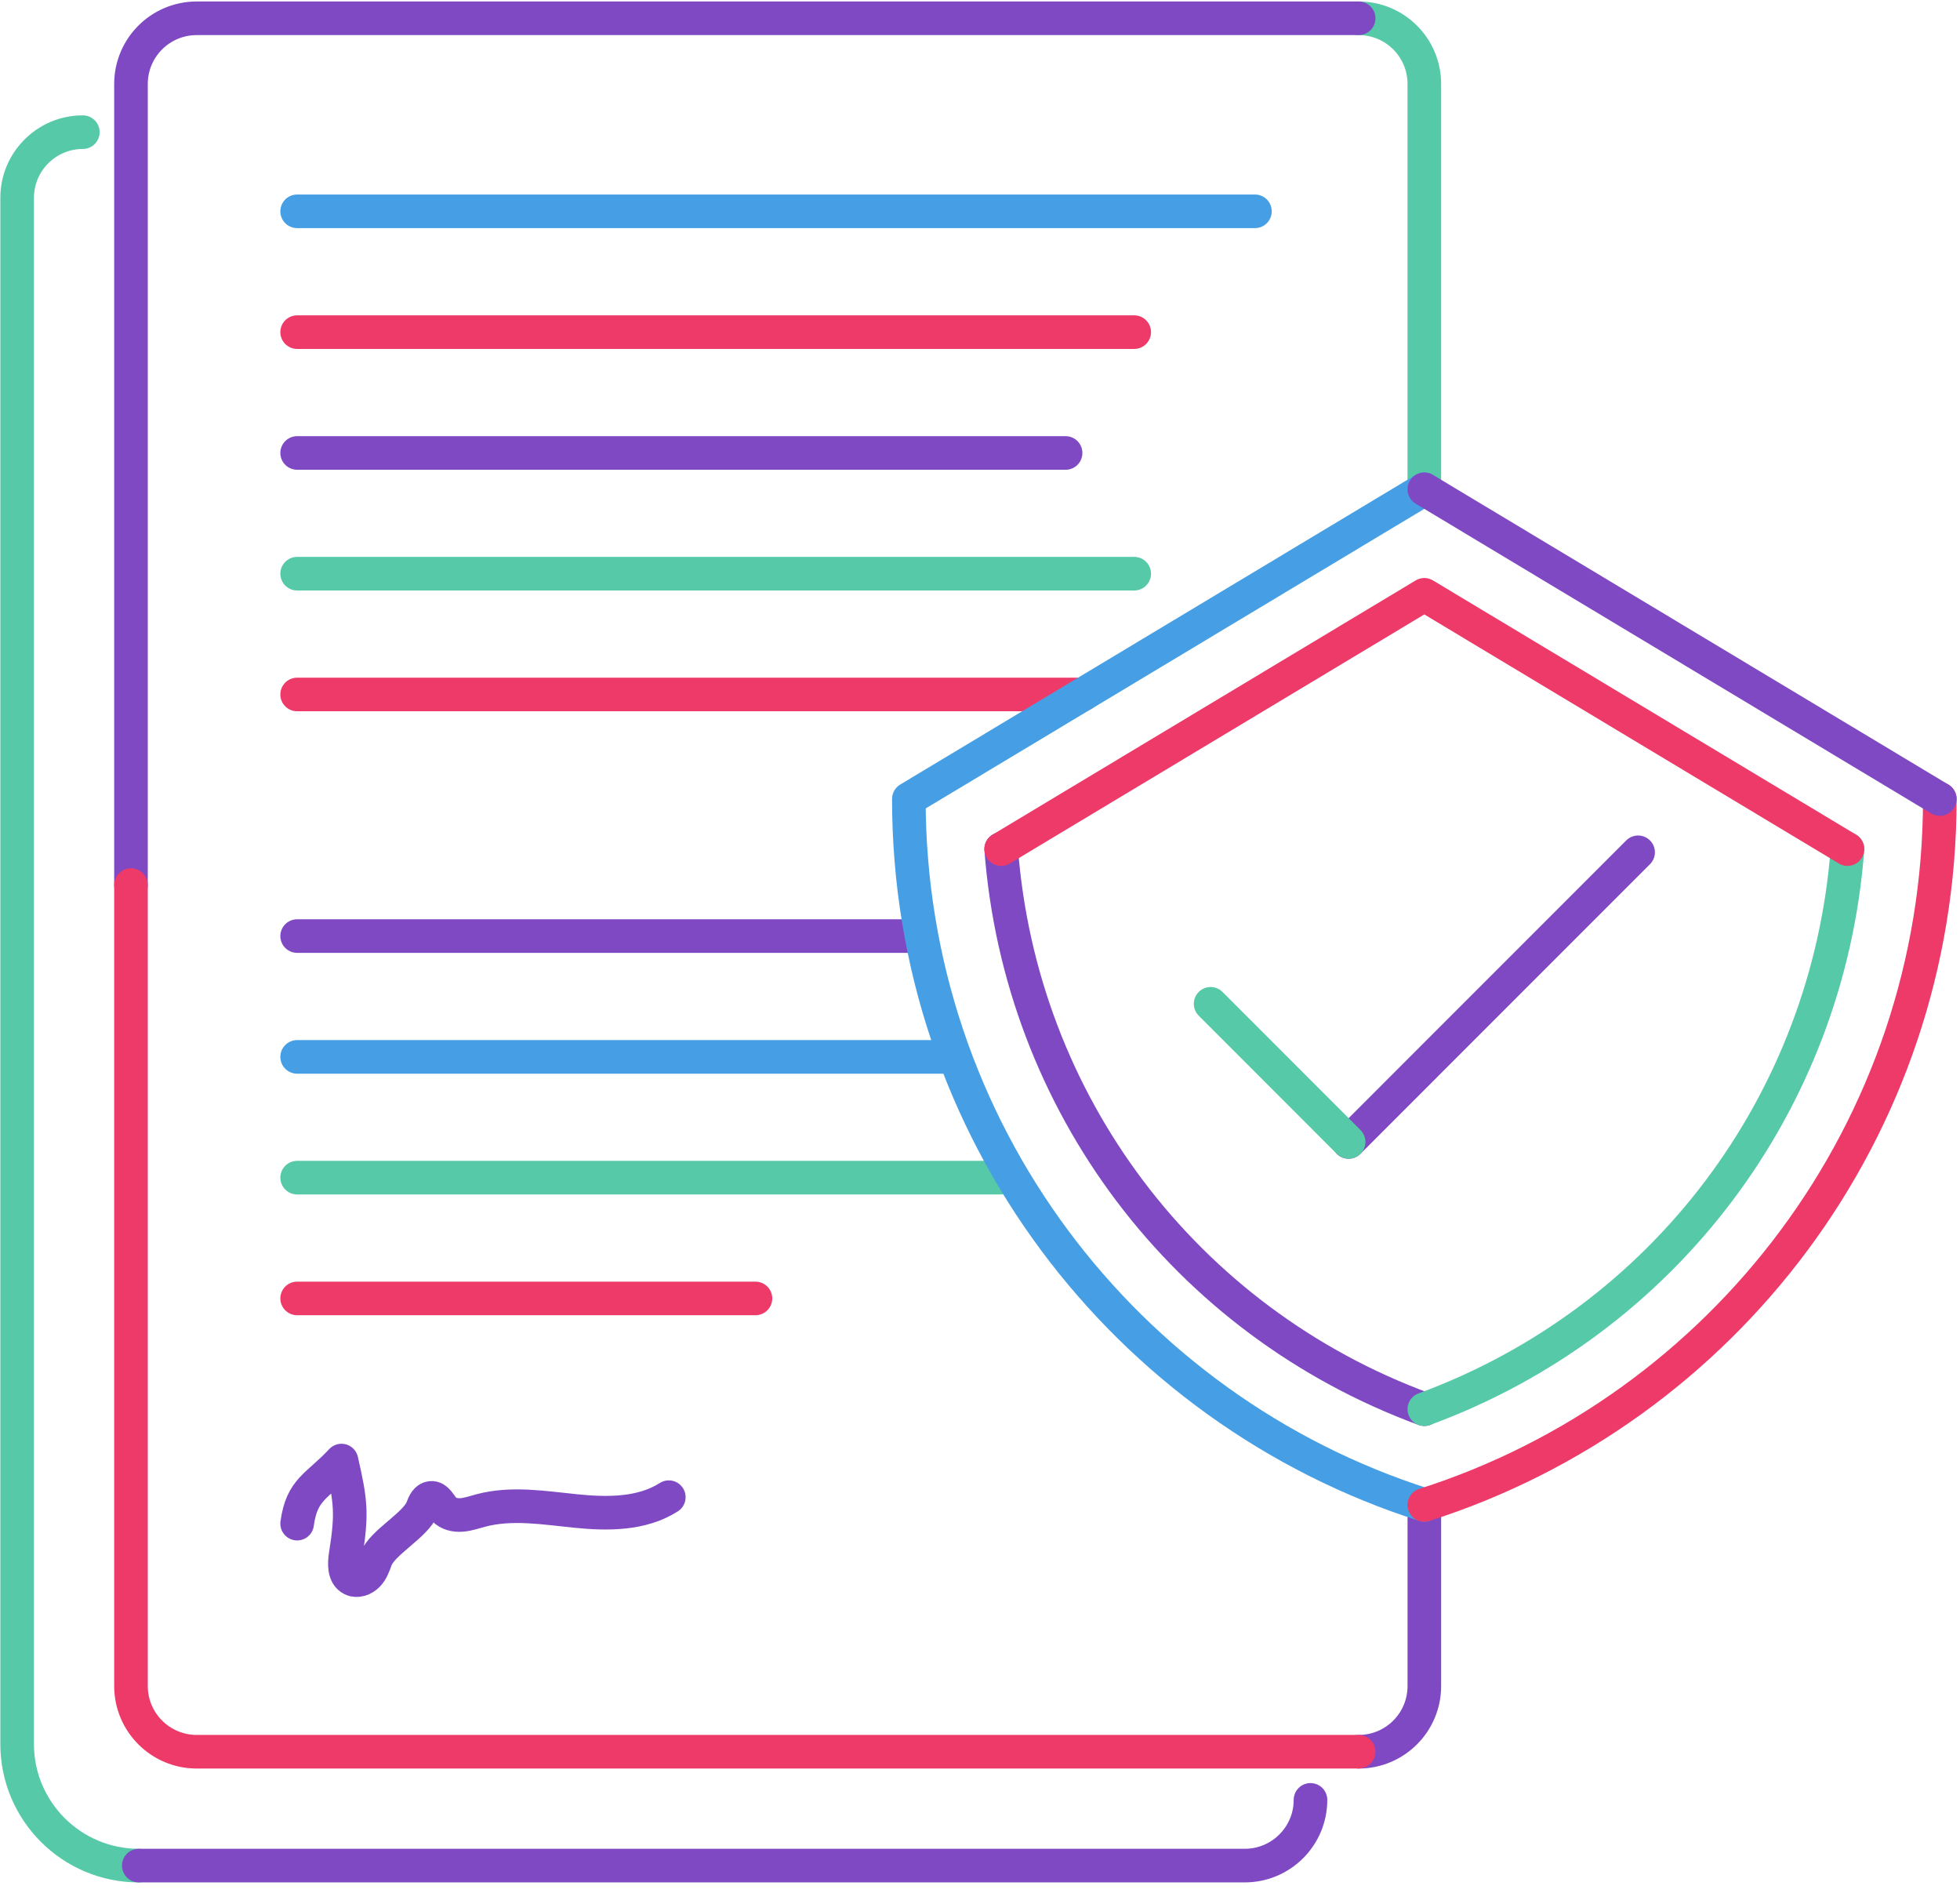
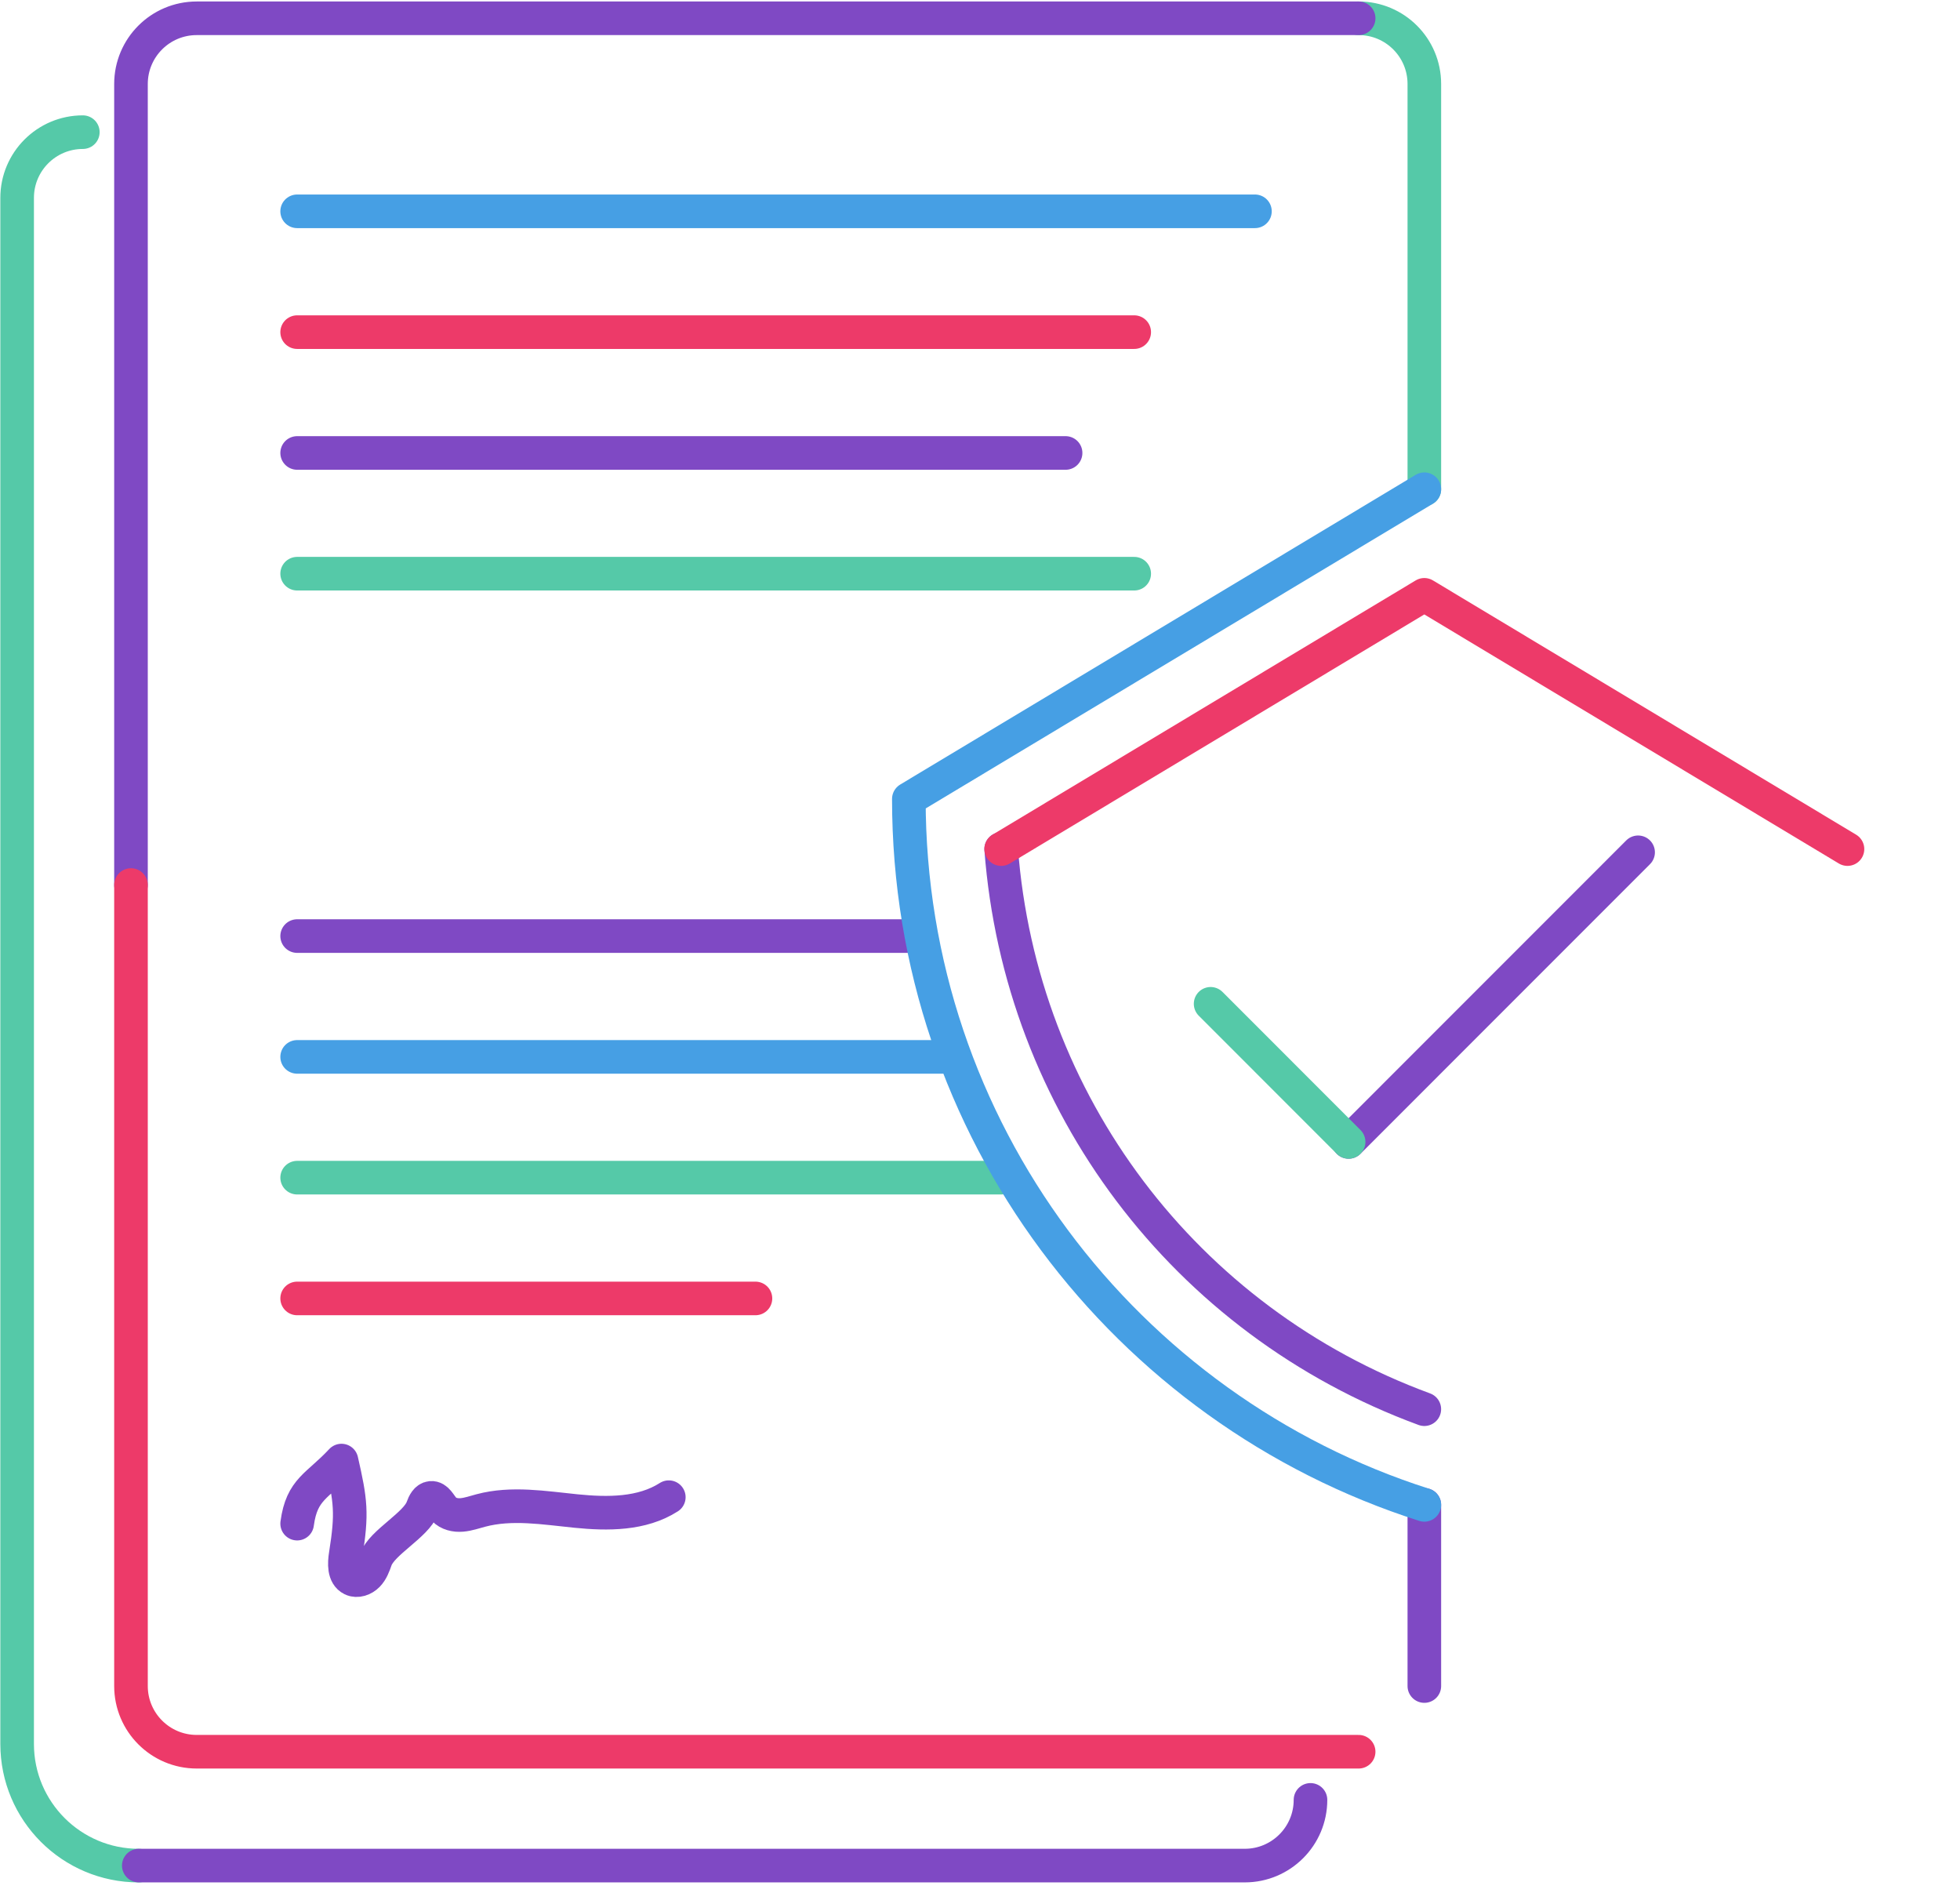
<svg xmlns="http://www.w3.org/2000/svg" width="175" height="169" viewBox="0 0 175 169" fill="none">
  <path d="M121.308 1.633C124.551 1.633 127.173 4.255 127.173 7.498V43.671" stroke="#55C9A8" stroke-width="3" stroke-linecap="round" stroke-linejoin="round" />
-   <path d="M127.173 134.332V150.505C127.173 153.742 124.551 156.37 121.308 156.37" stroke="#7F49C4" stroke-width="3" stroke-linecap="round" stroke-linejoin="round" />
+   <path d="M127.173 134.332V150.505" stroke="#7F49C4" stroke-width="3" stroke-linecap="round" stroke-linejoin="round" />
  <path d="M12.391 166.534C6.395 166.534 1.53 161.675 1.53 155.673V17.662C1.53 14.425 4.158 11.797 7.395 11.797" stroke="#55C9A8" stroke-width="3" stroke-linecap="round" stroke-linejoin="round" />
  <path d="M117.008 160.668C117.008 163.905 114.38 166.533 111.142 166.533H12.392" stroke="#7F49C4" stroke-width="3" stroke-linecap="round" stroke-linejoin="round" />
  <path d="M26.531 18.863H112.048" stroke="#469FE4" stroke-width="3" stroke-linecap="round" stroke-linejoin="round" />
  <path d="M26.531 29.648H101.269" stroke="#ED3A69" stroke-width="3" stroke-linecap="round" stroke-linejoin="round" />
  <path d="M26.531 40.434H95.142" stroke="#7F49C4" stroke-width="3" stroke-linecap="round" stroke-linejoin="round" />
  <path d="M26.531 51.211H101.269" stroke="#55C9A8" stroke-width="3" stroke-linecap="round" stroke-linejoin="round" />
-   <path d="M26.531 61.992H96.671" stroke="#ED3A69" stroke-width="3" stroke-linecap="round" stroke-linejoin="round" />
  <path d="M26.531 83.559H81.144" stroke="#7F49C4" stroke-width="3" stroke-linecap="round" stroke-linejoin="round" />
  <path d="M26.531 94.344H84.853" stroke="#469FE4" stroke-width="3" stroke-linecap="round" stroke-linejoin="round" />
  <path d="M26.531 105.125H89.389" stroke="#55C9A8" stroke-width="3" stroke-linecap="round" stroke-linejoin="round" />
  <path d="M26.531 115.906H67.451" stroke="#ED3A69" stroke-width="3" stroke-linecap="round" stroke-linejoin="round" />
  <path d="M26.531 136.008C26.948 132.895 28.352 132.678 30.489 130.379C31.322 134.026 31.452 135.07 30.868 138.76C30.738 139.562 30.694 140.606 31.421 140.96C31.887 141.19 32.471 140.972 32.831 140.599C33.192 140.227 33.372 139.717 33.546 139.226C34.093 137.679 37.174 136.132 37.721 134.585C37.858 134.2 38.075 133.746 38.485 133.709C39.013 133.666 39.268 134.324 39.635 134.716C40.032 135.144 40.66 135.281 41.238 135.231C41.816 135.182 42.368 134.983 42.934 134.834C45.686 134.101 48.594 134.598 51.427 134.883C54.26 135.169 57.317 135.182 59.715 133.647" stroke="#7F49C4" stroke-width="3" stroke-linecap="round" stroke-linejoin="round" />
  <path d="M127.173 134.333C100.475 125.828 81.147 100.832 81.147 71.32L127.173 43.672" stroke="#469FE4" stroke-width="3" stroke-linecap="round" stroke-linejoin="round" />
-   <path d="M173.197 71.324C173.197 100.836 153.862 125.832 127.171 134.337" stroke="#ED3A69" stroke-width="3" stroke-linecap="round" stroke-linejoin="round" />
-   <path d="M127.171 43.676L173.197 71.324" stroke="#7F49C4" stroke-width="3" stroke-linecap="round" stroke-linejoin="round" />
  <path d="M11.695 78.998V7.498C11.695 4.255 14.323 1.633 17.561 1.633H121.307" stroke="#7F49C4" stroke-width="3" stroke-linecap="round" stroke-linejoin="round" />
  <path d="M121.307 156.369H17.561C14.323 156.369 11.695 153.741 11.695 150.504V79.004" stroke="#ED3A69" stroke-width="3" stroke-linecap="round" stroke-linejoin="round" />
  <path d="M127.171 125.792C105.761 117.92 91.105 98.43 89.39 75.789" stroke="#7F49C4" stroke-width="3" stroke-linecap="round" stroke-linejoin="round" />
-   <path d="M164.953 75.789C163.238 98.43 148.581 117.92 127.171 125.792" stroke="#55C9A8" stroke-width="3" stroke-linecap="round" stroke-linejoin="round" />
  <path d="M89.39 75.794L127.171 53.098L164.953 75.794" stroke="#ED3A69" stroke-width="3" stroke-linecap="round" stroke-linejoin="round" />
  <path d="M120.412 101.935L146.259 76.082" stroke="#7F49C4" stroke-width="3" stroke-linecap="round" stroke-linejoin="round" />
  <path d="M108.091 89.606L120.412 101.933" stroke="#55C9A8" stroke-width="3" stroke-linecap="round" stroke-linejoin="round" />
</svg>